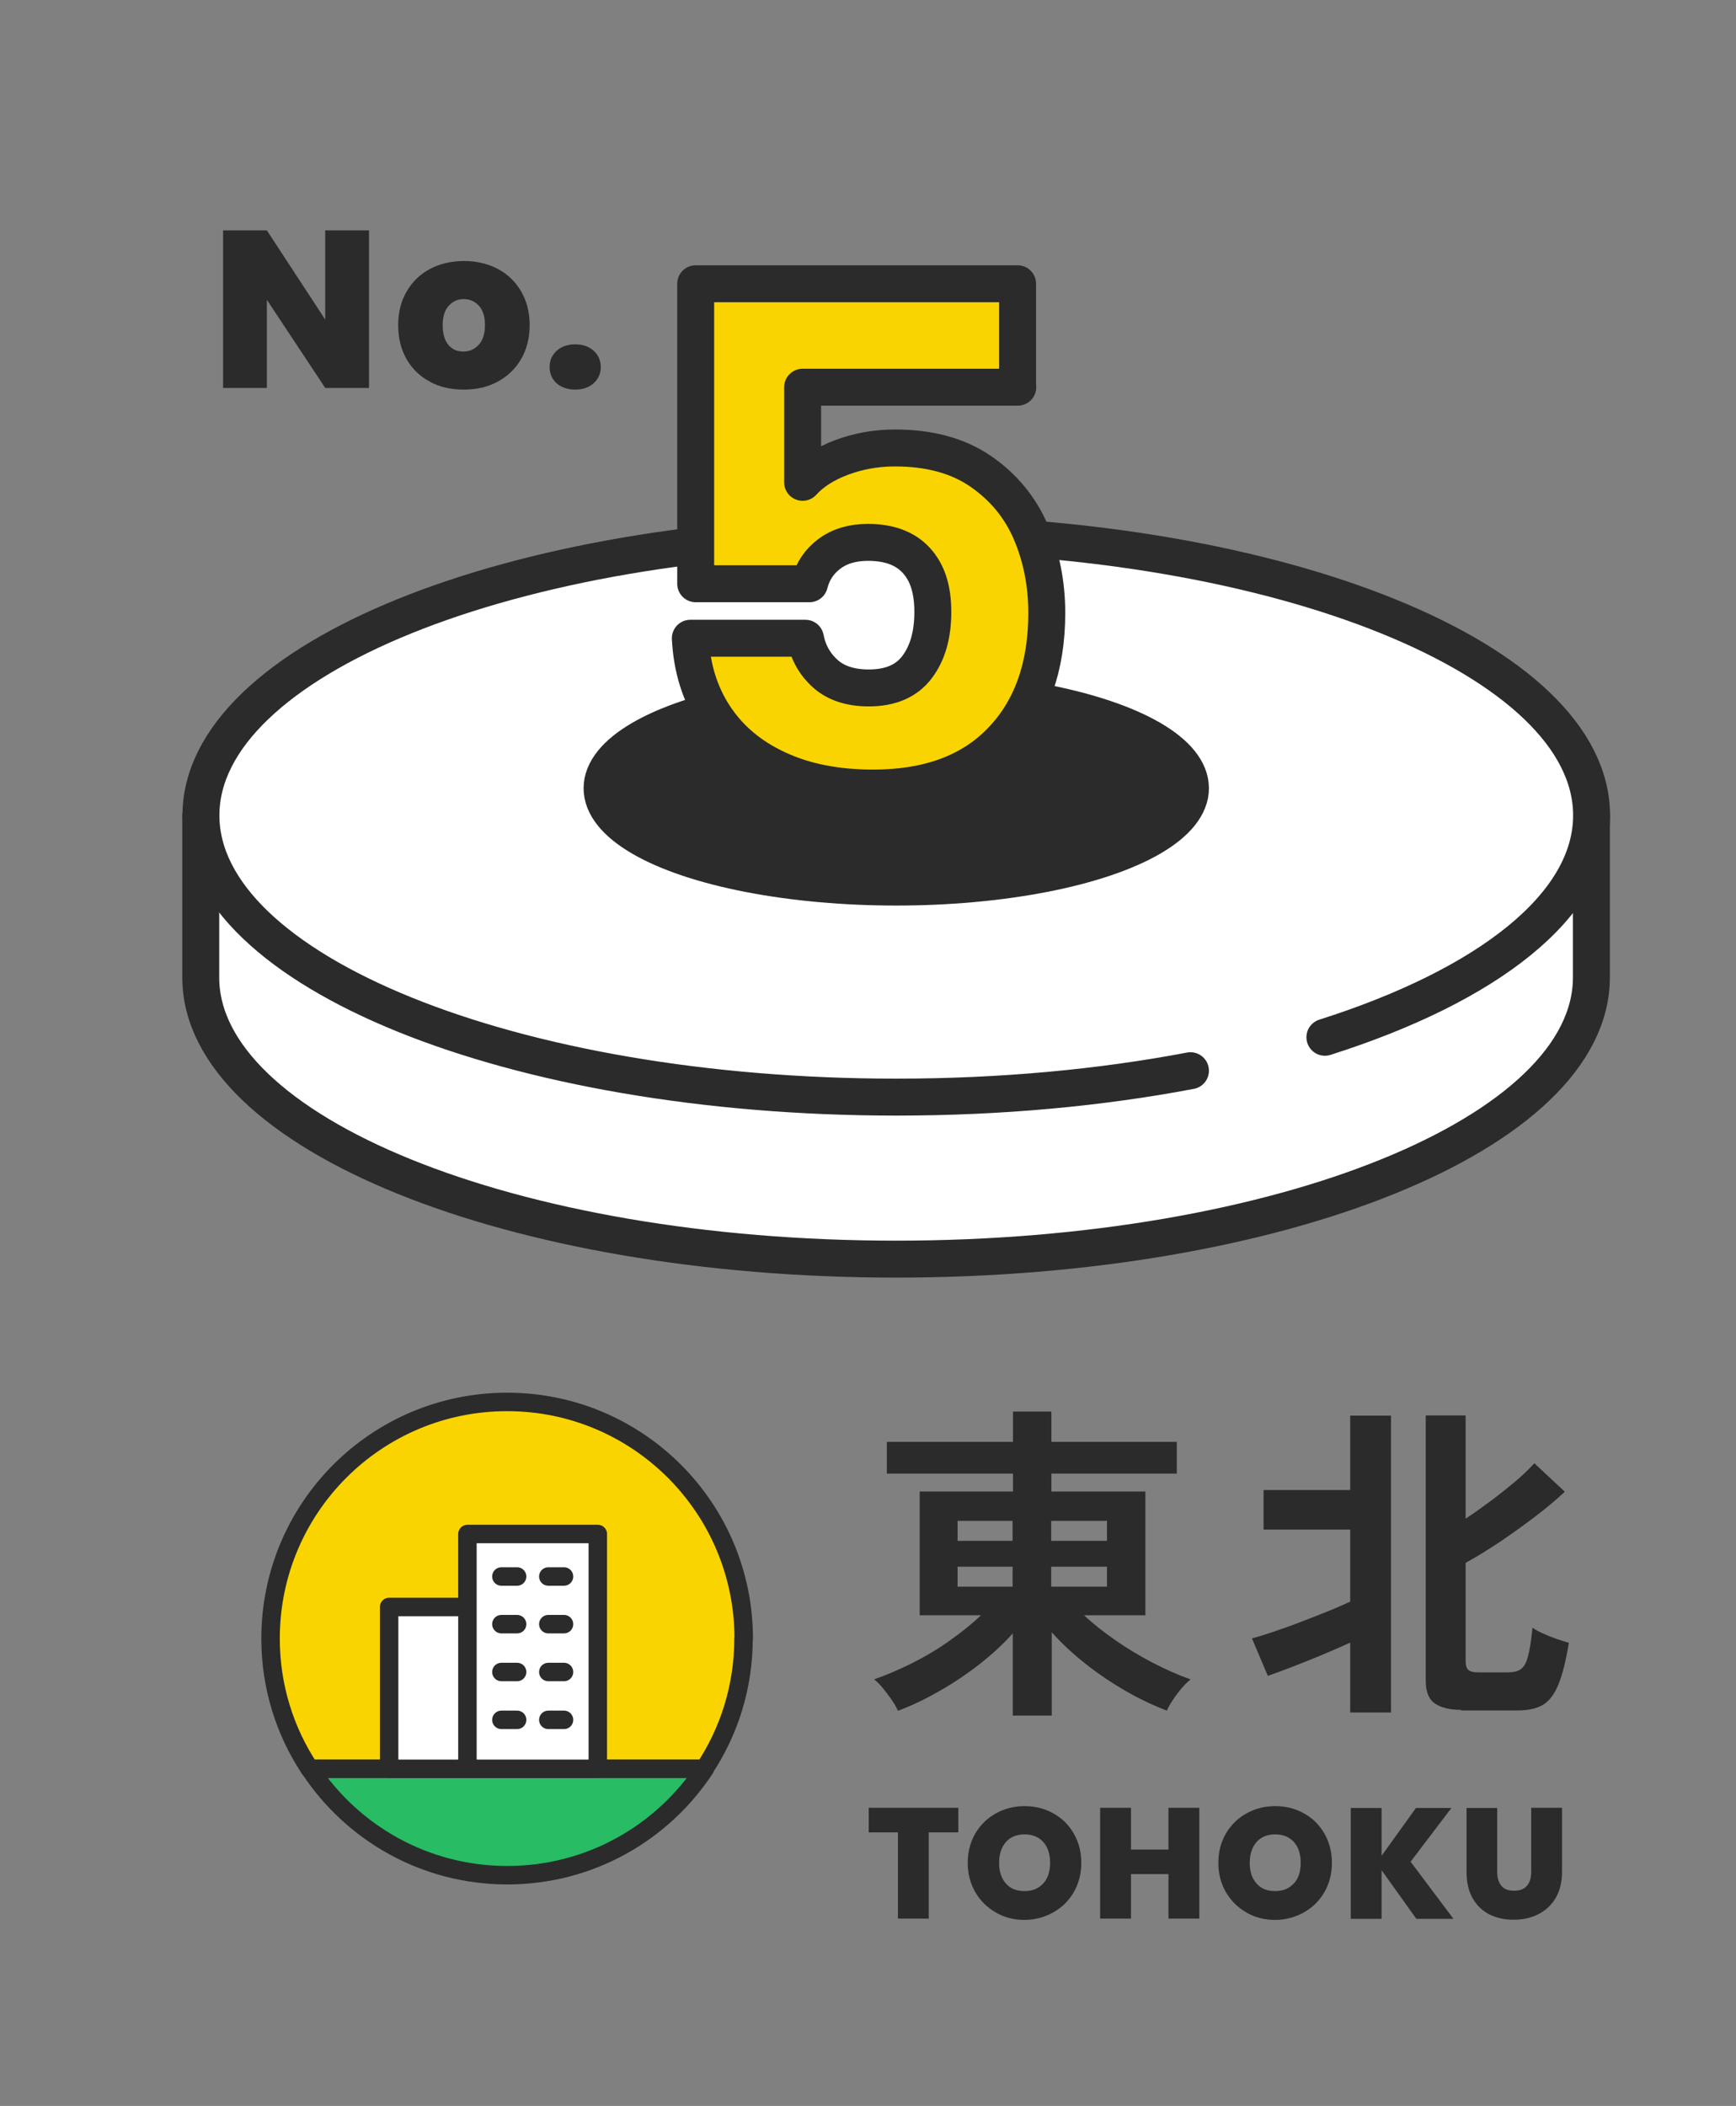
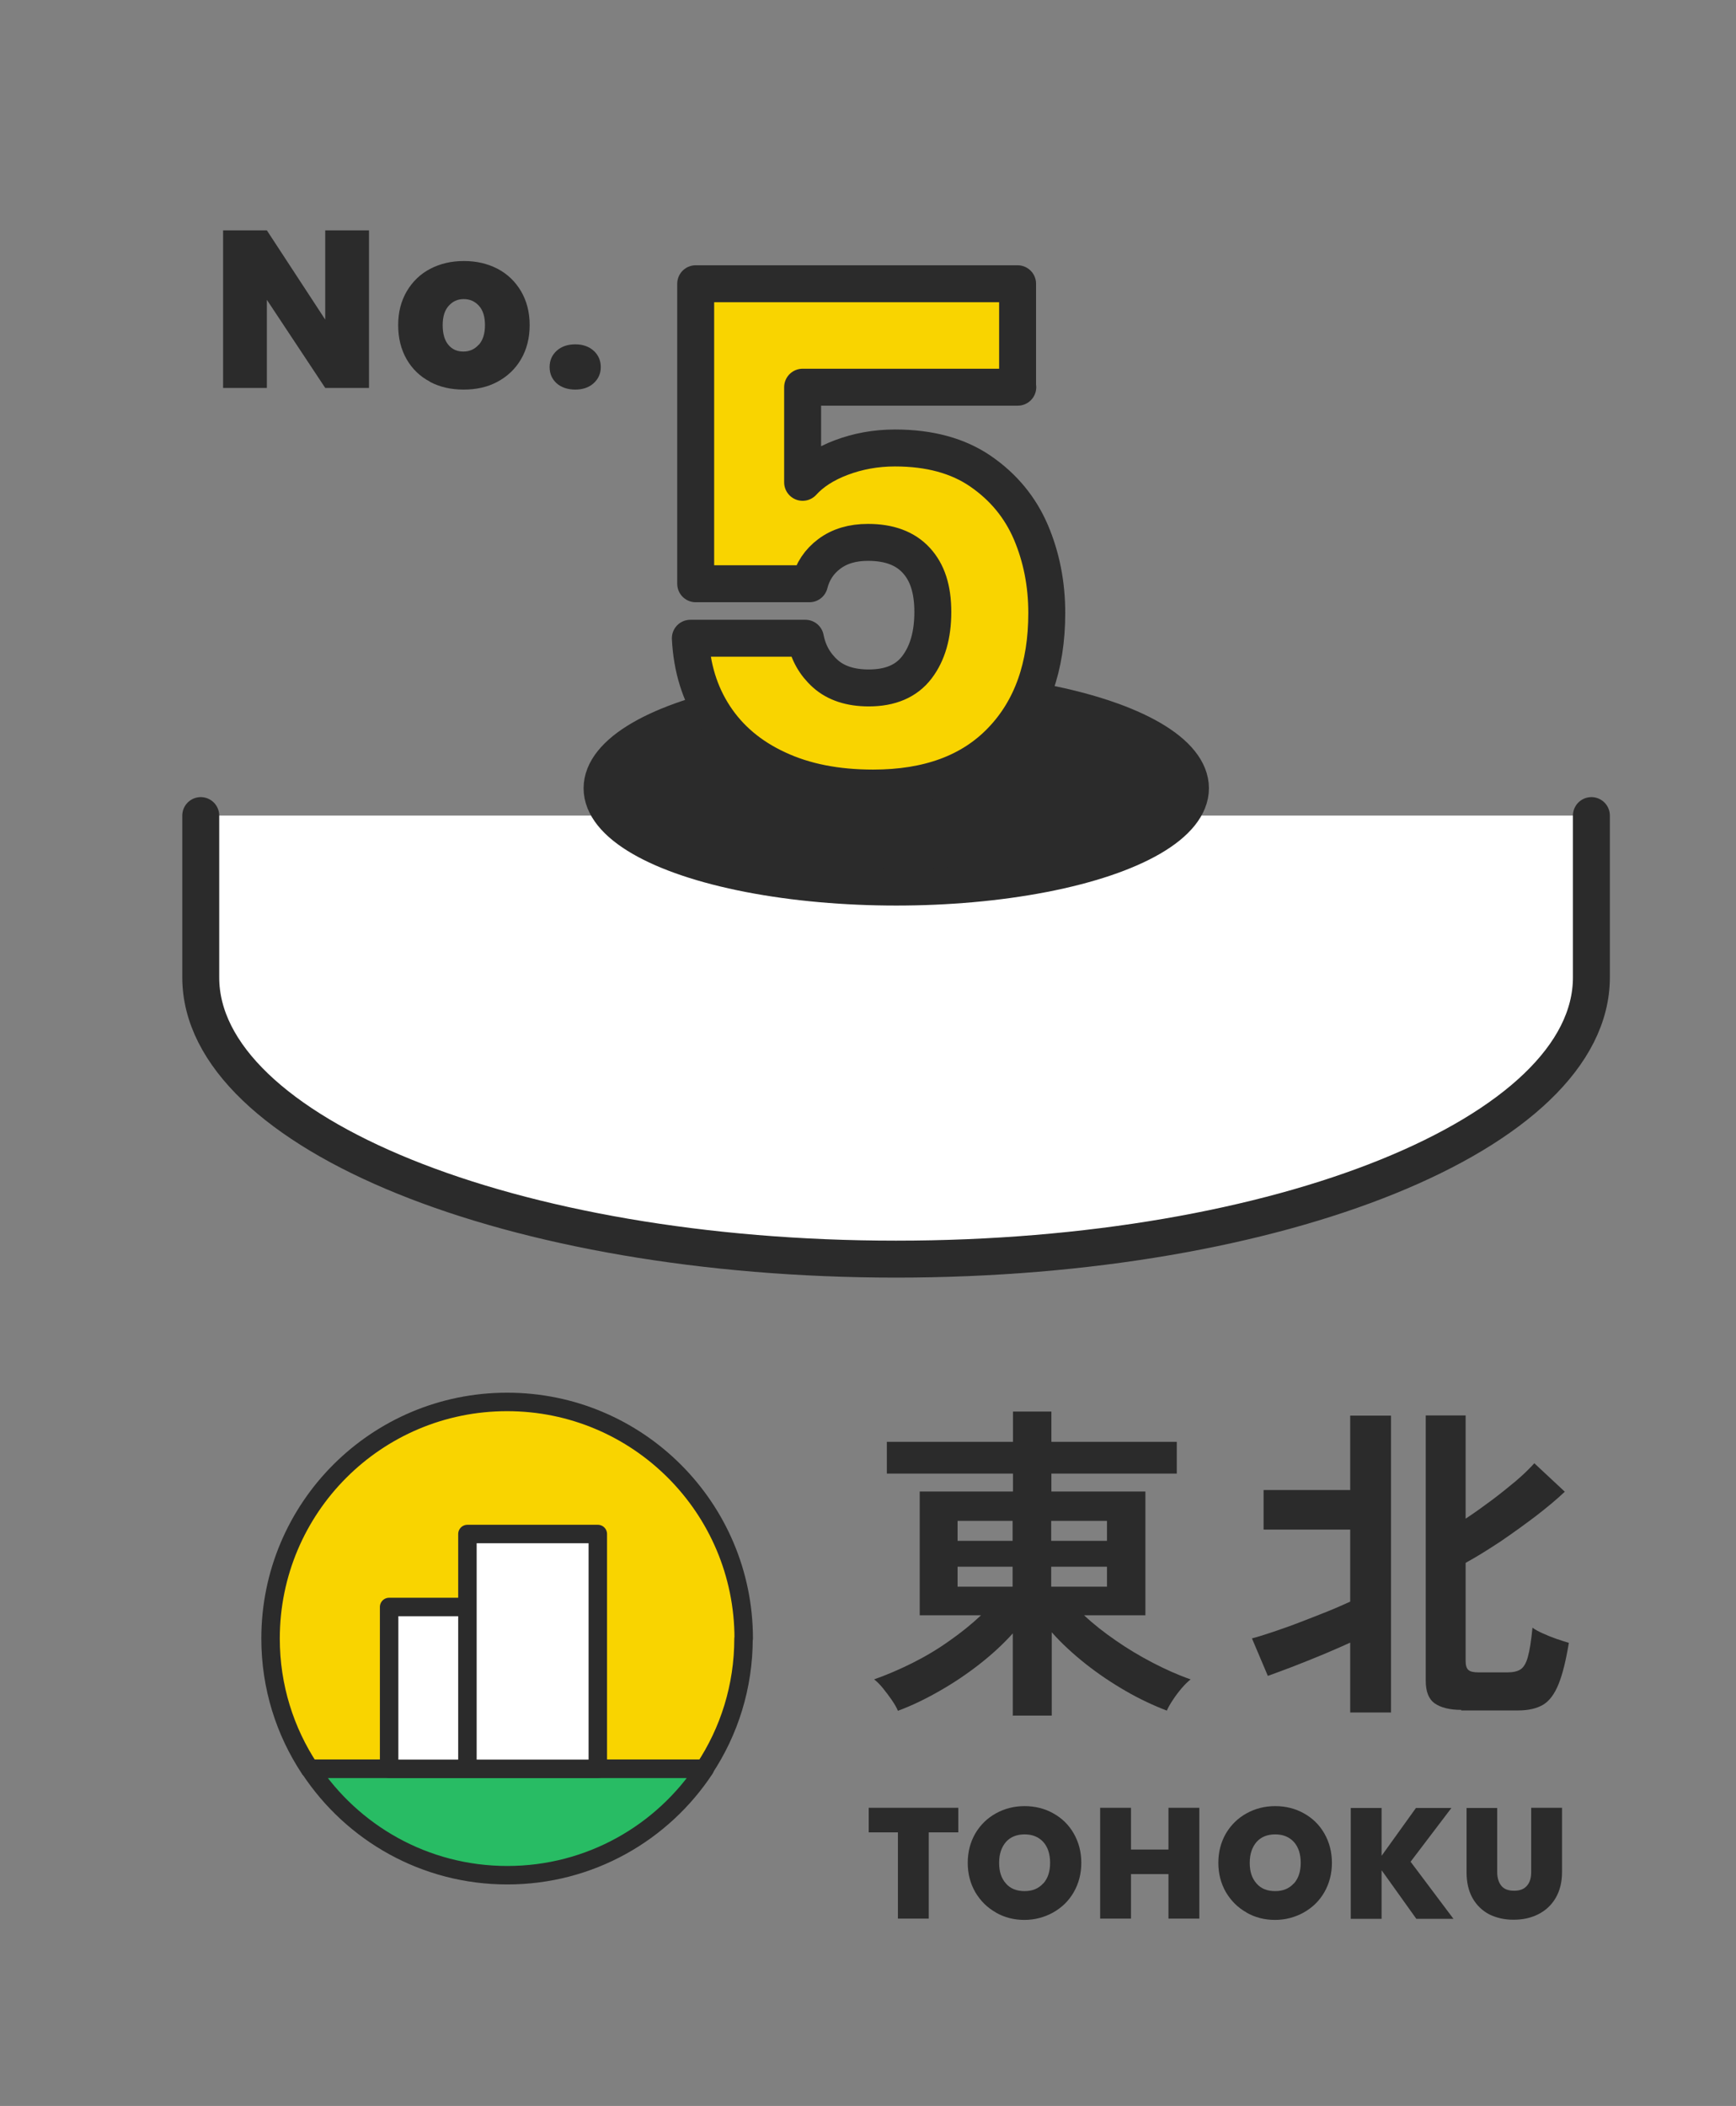
<svg xmlns="http://www.w3.org/2000/svg" viewBox="0 0 94 114">
  <rect x="0" y="0" width="94" height="114" fill="#808080" stroke="none" />
-   <path d="m0 0h94v114h-94z" fill="none" />
+   <path d="m0 0v114h-94z" fill="none" />
  <path d="m86.17 44.15v8.76c0 8.42-16.85 15.25-37.65 15.25s-37.65-6.83-37.65-15.25v-8.76" fill="#fff" stroke="#2b2b2b" stroke-linecap="round" stroke-linejoin="round" stroke-width="2" />
-   <path d="m64.46 57.96c-4.84.92-10.24 1.43-15.93 1.43-20.79 0-37.65-6.83-37.65-15.25s16.85-15.25 37.65-15.25 37.65 6.83 37.65 15.25c0 4.88-5.65 9.22-14.44 12.01" fill="#fff" stroke="#2b2b2b" stroke-linecap="round" stroke-linejoin="round" stroke-width="2" />
  <ellipse cx="48.53" cy="42.67" fill="#2b2b2b" rx="15.93" ry="5.35" stroke="#2b2b2b" stroke-miterlimit="10" stroke-width="2" />
  <path d="m55.11 20.96h-11.65v5.15c.5-.55 1.19-1 2.09-1.34s1.87-.52 2.91-.52c1.87 0 3.42.42 4.65 1.27s2.13 1.94 2.71 3.29c.57 1.34.86 2.8.86 4.37 0 2.91-.82 5.22-2.46 6.92-1.64 1.71-3.96 2.56-6.94 2.56-1.99 0-3.72-.34-5.19-1.03-1.47-.68-2.6-1.64-3.4-2.86s-1.23-2.62-1.31-4.22h6.23c.15.77.51 1.41 1.08 1.92s1.36.77 2.35.77c1.17 0 2.04-.37 2.61-1.12s.86-1.74.86-2.99-.3-2.15-.9-2.8-1.47-.97-2.61-.97c-.85 0-1.54.21-2.09.62s-.91.95-1.08 1.62h-6.16v-16.24h17.43v5.6z" fill="#f9d400" stroke="#2b2b2b" stroke-linecap="round" stroke-linejoin="round" stroke-width="2" />
  <g fill="#2b2b2b">
    <path d="m19.98 21h-2.37l-3.16-4.77v4.77h-2.37v-8.53h2.37l3.16 4.83v-4.83h2.37z" />
    <path d="m23.28 20.66c-.54-.28-.96-.69-1.26-1.21s-.46-1.14-.46-1.85.16-1.31.47-1.84c.31-.52.73-.93 1.27-1.21s1.14-.42 1.82-.42 1.28.14 1.82.42.96.69 1.27 1.21c.31.53.47 1.14.47 1.84s-.16 1.32-.47 1.85-.74.93-1.28 1.22-1.15.42-1.83.42-1.29-.14-1.82-.42zm2.65-2c.22-.25.33-.6.33-1.06s-.11-.81-.33-1.05-.49-.36-.82-.36-.59.12-.81.36-.33.59-.33 1.05.1.82.31 1.07.48.36.81.36.61-.12.83-.37z" />
    <path d="m30.14 20.75c-.25-.23-.38-.52-.38-.88s.13-.65.38-.88.59-.35 1.01-.35.74.12 1 .35c.25.23.38.53.38.88s-.13.64-.38.87-.59.35-1 .35-.76-.12-1.01-.34z" />
    <path d="m54.84 92.88v-4.46c-.53.59-1.14 1.15-1.82 1.68s-1.41 1.02-2.17 1.45c-.75.43-1.5.79-2.23 1.06-.07-.17-.18-.36-.33-.58s-.31-.43-.48-.64-.33-.37-.48-.48c.68-.24 1.38-.54 2.08-.89s1.37-.75 2-1.2c.63-.44 1.2-.9 1.71-1.38h-3.32v-6.7h5.05v-.97h-6.83v-1.72h6.83v-1.64h2.08v1.64h6.79v1.72h-6.79v.97h5.09v6.7h-3.32c.5.47 1.07.92 1.71 1.36.63.44 1.3.84 1.99 1.2s1.38.67 2.07.91c-.14.11-.3.26-.48.47-.17.2-.34.42-.48.64-.15.22-.26.42-.33.58-.73-.28-1.48-.63-2.24-1.07s-1.49-.93-2.17-1.47-1.3-1.11-1.82-1.7v4.51h-2.08zm-2.99-9.47h2.98v-1.08h-2.98zm0 2.48h2.98v-1.08h-2.98zm5.07-2.48h3.02v-1.08h-3.02zm0 2.48h3.02v-1.08h-3.02z" />
    <path d="m73.11 92.69v-3.77c-.44.2-.94.42-1.49.65s-1.09.44-1.62.65c-.53.2-.98.37-1.35.5l-.86-2.03c.31-.08.7-.2 1.17-.36s.96-.33 1.47-.53c.52-.2 1.01-.39 1.48-.58s.87-.37 1.2-.52v-3.9h-4.69v-2.14h4.69v-4.03h2.21v16.07h-2.21zm6.01-.13c-.62 0-1.1-.12-1.43-.35s-.49-.64-.49-1.23v-14.36h2.16v5.59c.47-.31.93-.64 1.4-.99s.9-.7 1.31-1.04c.41-.35.74-.67 1.01-.97l1.65 1.54c-.43.41-.96.85-1.57 1.32-.62.47-1.26.93-1.92 1.38-.67.44-1.29.83-1.88 1.15v5.32c0 .23.05.39.15.48s.28.13.55.13h1.56c.3 0 .54-.05.71-.16s.31-.34.4-.68c.1-.35.18-.87.25-1.58.13.1.32.2.56.31s.49.21.75.3.48.16.66.21c-.16.96-.34 1.7-.56 2.24s-.49.9-.83 1.11c-.34.2-.79.31-1.35.31h-3.09z" />
    <path d="m51.89 97.86v1.33h-1.6v4.67h-1.67v-4.67h-1.58v-1.33z" />
    <path d="m53.93 103.53c-.47-.26-.84-.63-1.12-1.1-.27-.47-.41-1-.41-1.59s.14-1.12.41-1.59c.28-.47.65-.83 1.12-1.09s.99-.39 1.55-.39 1.09.13 1.55.39c.47.26.84.62 1.11 1.09s.41 1 .41 1.59-.14 1.12-.41 1.59-.64.83-1.12 1.1c-.47.26-.99.4-1.55.4s-1.08-.13-1.55-.4zm2.56-1.57c.25-.28.37-.65.37-1.12s-.12-.85-.37-1.13c-.25-.27-.58-.41-1.01-.41s-.77.14-1.01.41c-.24.28-.37.65-.37 1.13s.12.84.37 1.12c.24.28.58.41 1.01.41s.76-.14 1.01-.42z" />
    <path d="m64.94 97.86v6h-1.67v-2.41h-2.03v2.41h-1.67v-6h1.67v2.26h2.03v-2.26z" />
    <path d="m67.5 103.53c-.47-.26-.84-.63-1.12-1.1-.27-.47-.41-1-.41-1.59s.14-1.12.41-1.59c.28-.47.65-.83 1.12-1.09s.99-.39 1.55-.39 1.09.13 1.55.39c.47.26.84.62 1.11 1.09s.41 1 .41 1.59-.14 1.12-.41 1.59-.64.83-1.12 1.1c-.47.26-.99.4-1.55.4s-1.08-.13-1.55-.4zm2.56-1.57c.25-.28.37-.65.37-1.12s-.12-.85-.37-1.13c-.25-.27-.58-.41-1.01-.41s-.77.14-1.01.41c-.24.28-.37.65-.37 1.13s.12.84.37 1.12c.24.28.58.41 1.01.41s.76-.14 1.01-.42z" />
    <path d="m76.69 103.87-1.88-2.63v2.63h-1.67v-6h1.67v2.59l1.86-2.59h1.92l-2.21 2.91 2.32 3.09h-2.02z" />
    <path d="m81.07 97.86v3.48c0 .32.08.57.23.75s.38.26.69.26.54-.09.69-.27c.16-.18.23-.43.23-.74v-3.48h1.67v3.48c0 .55-.12 1.02-.35 1.41s-.55.68-.95.88-.84.29-1.33.29-.92-.1-1.31-.29c-.38-.2-.68-.49-.9-.87-.22-.39-.33-.86-.33-1.41v-3.48h1.66z" />
  </g>
  <path d="m40.27 88.7c0-7.07-5.73-12.81-12.81-12.81s-12.81 5.73-12.81 12.81c0 2.61.78 5.03 2.12 7.05h21.37c1.34-2.02 2.12-4.44 2.12-7.05z" fill="#f9d400" stroke="#2b2b2b" stroke-linecap="round" stroke-linejoin="round" />
  <path d="m16.78 95.75c2.29 3.47 6.22 5.76 10.69 5.76s8.4-2.29 10.69-5.76h-21.37z" fill="#28bc64" stroke="#2b2b2b" stroke-linecap="round" stroke-linejoin="round" />
  <path d="m32.37 95.75h-7.06v-12.71h7.06zm-7.06-8.76h-4.24v8.76h4.24" fill="#fff" stroke="#2b2b2b" stroke-linecap="round" stroke-linejoin="round" />
-   <path d="m27.15 93.1h.85m1.69 0h.85m-3.39-2.59h.85m1.69 0h.85m-3.39-2.59h.85m1.69 0h.85m-3.39-2.58h.85m1.69 0h.85" fill="none" stroke="#2b2b2b" stroke-linecap="round" stroke-linejoin="round" />
</svg>